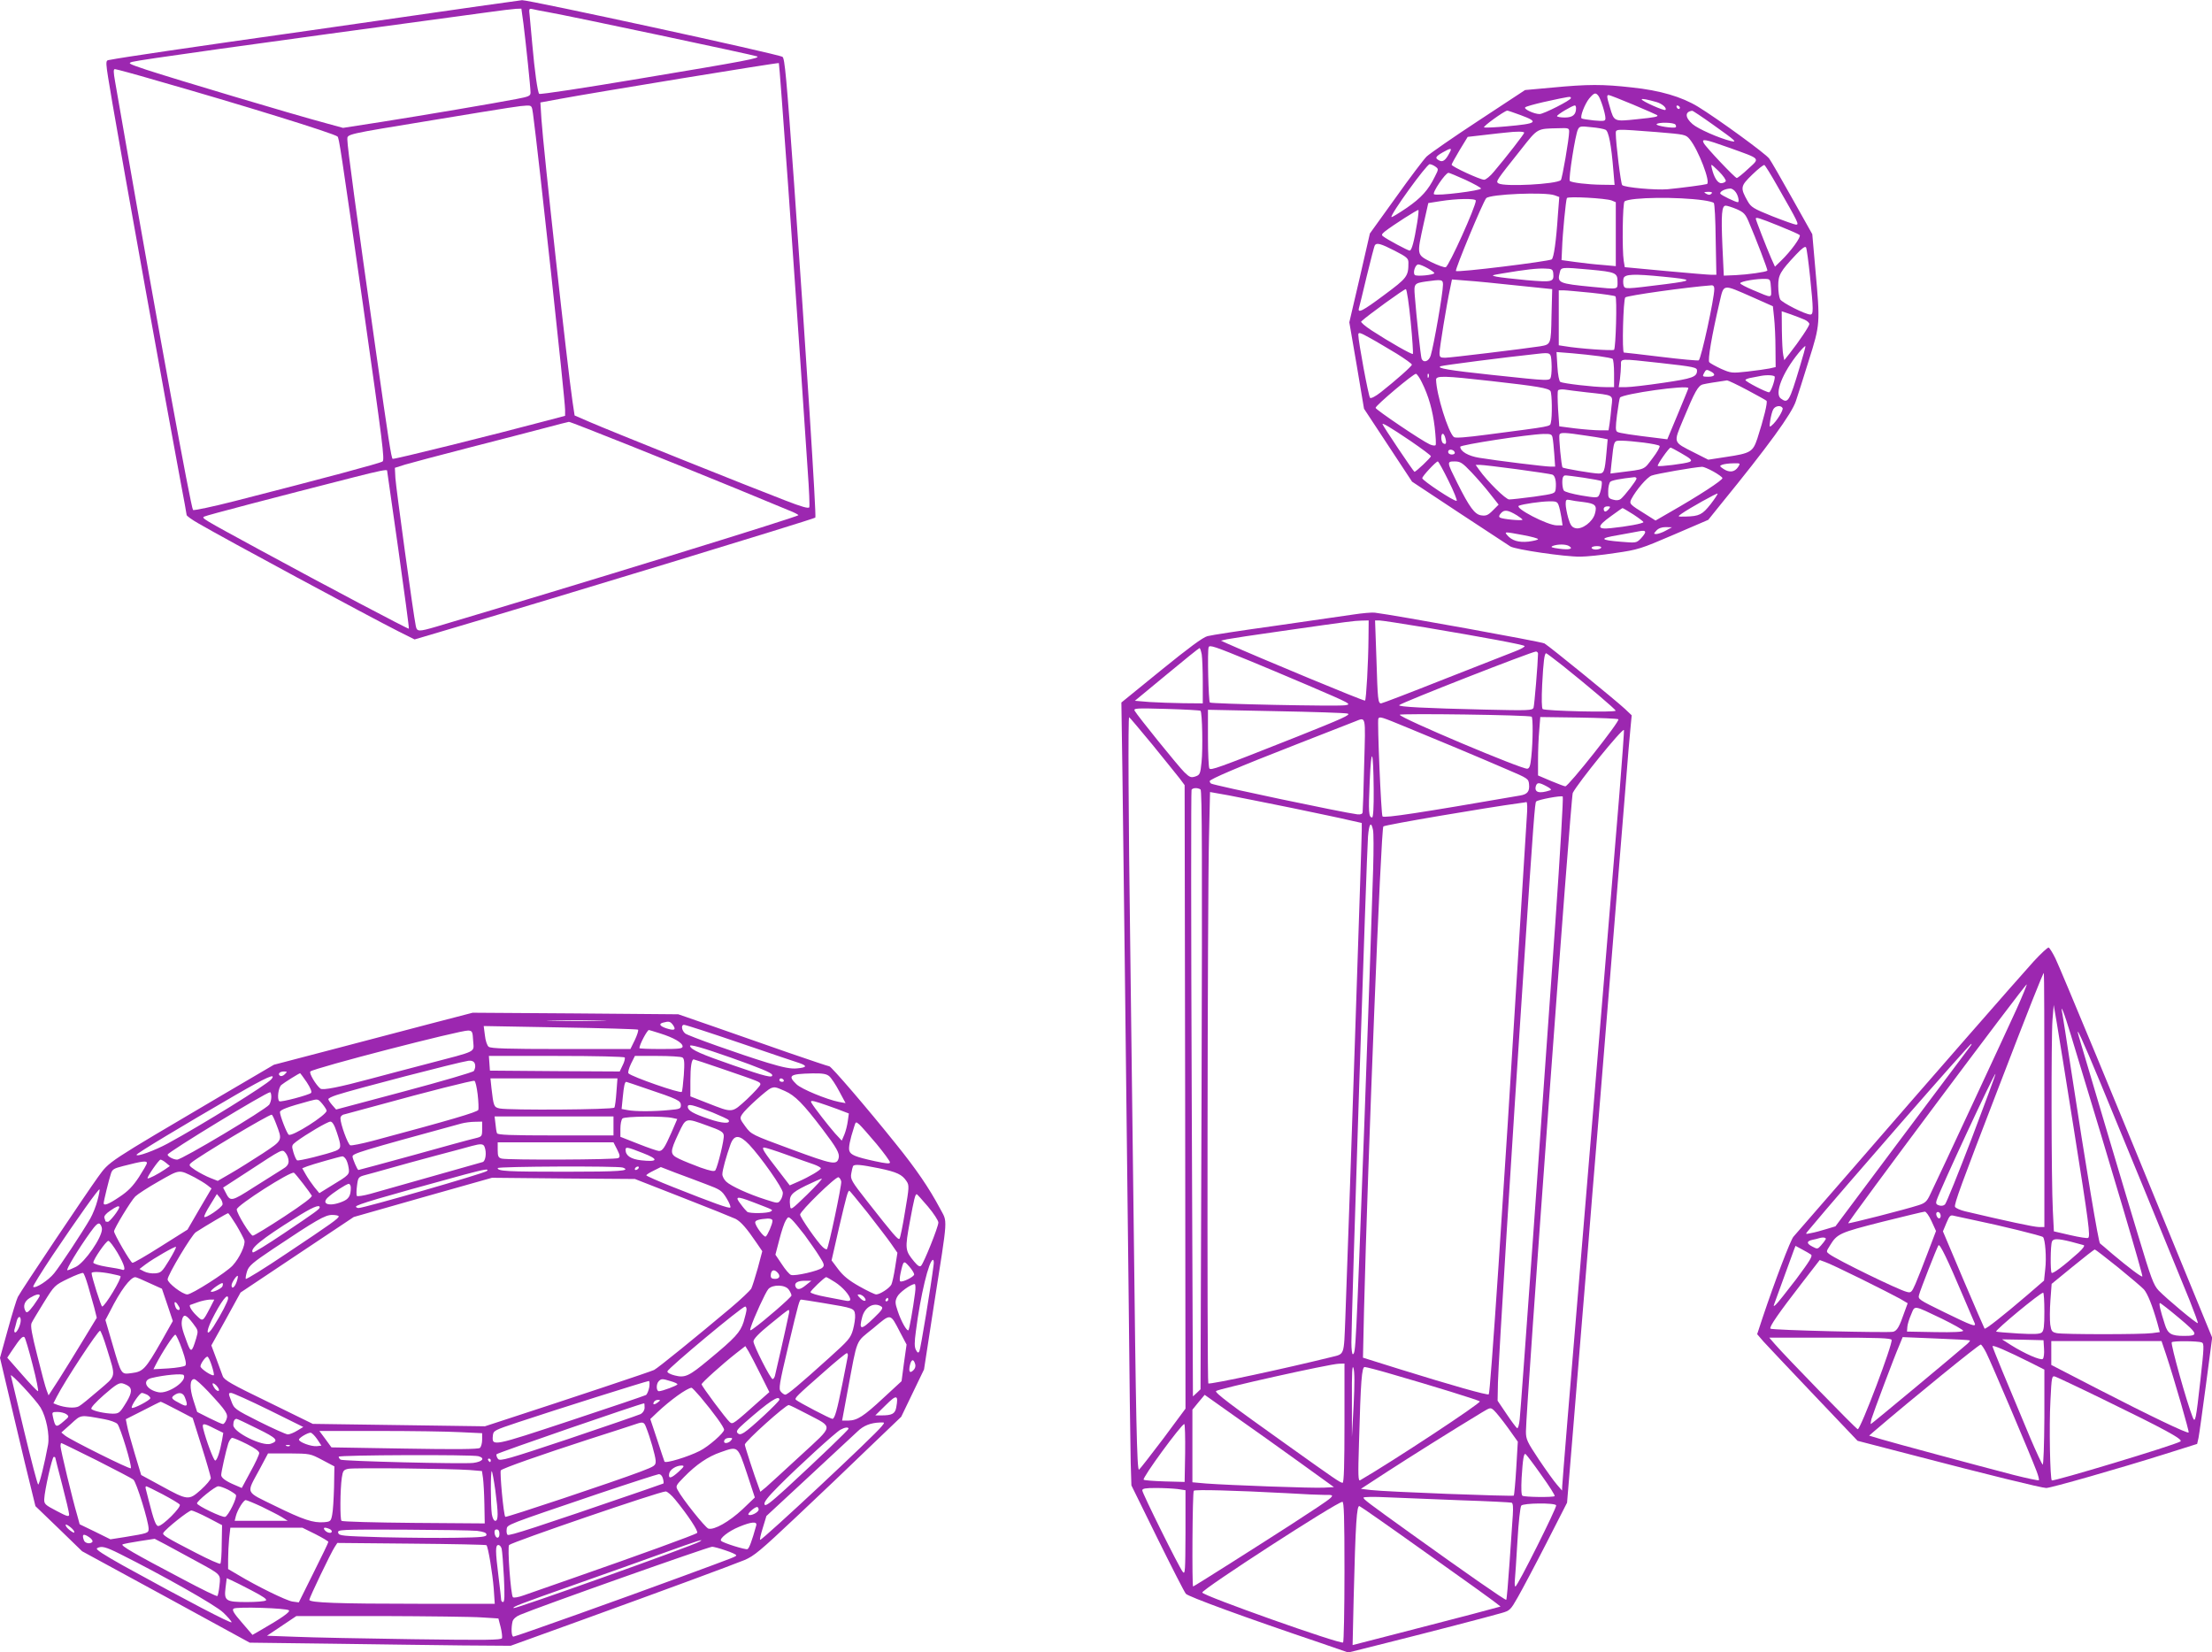
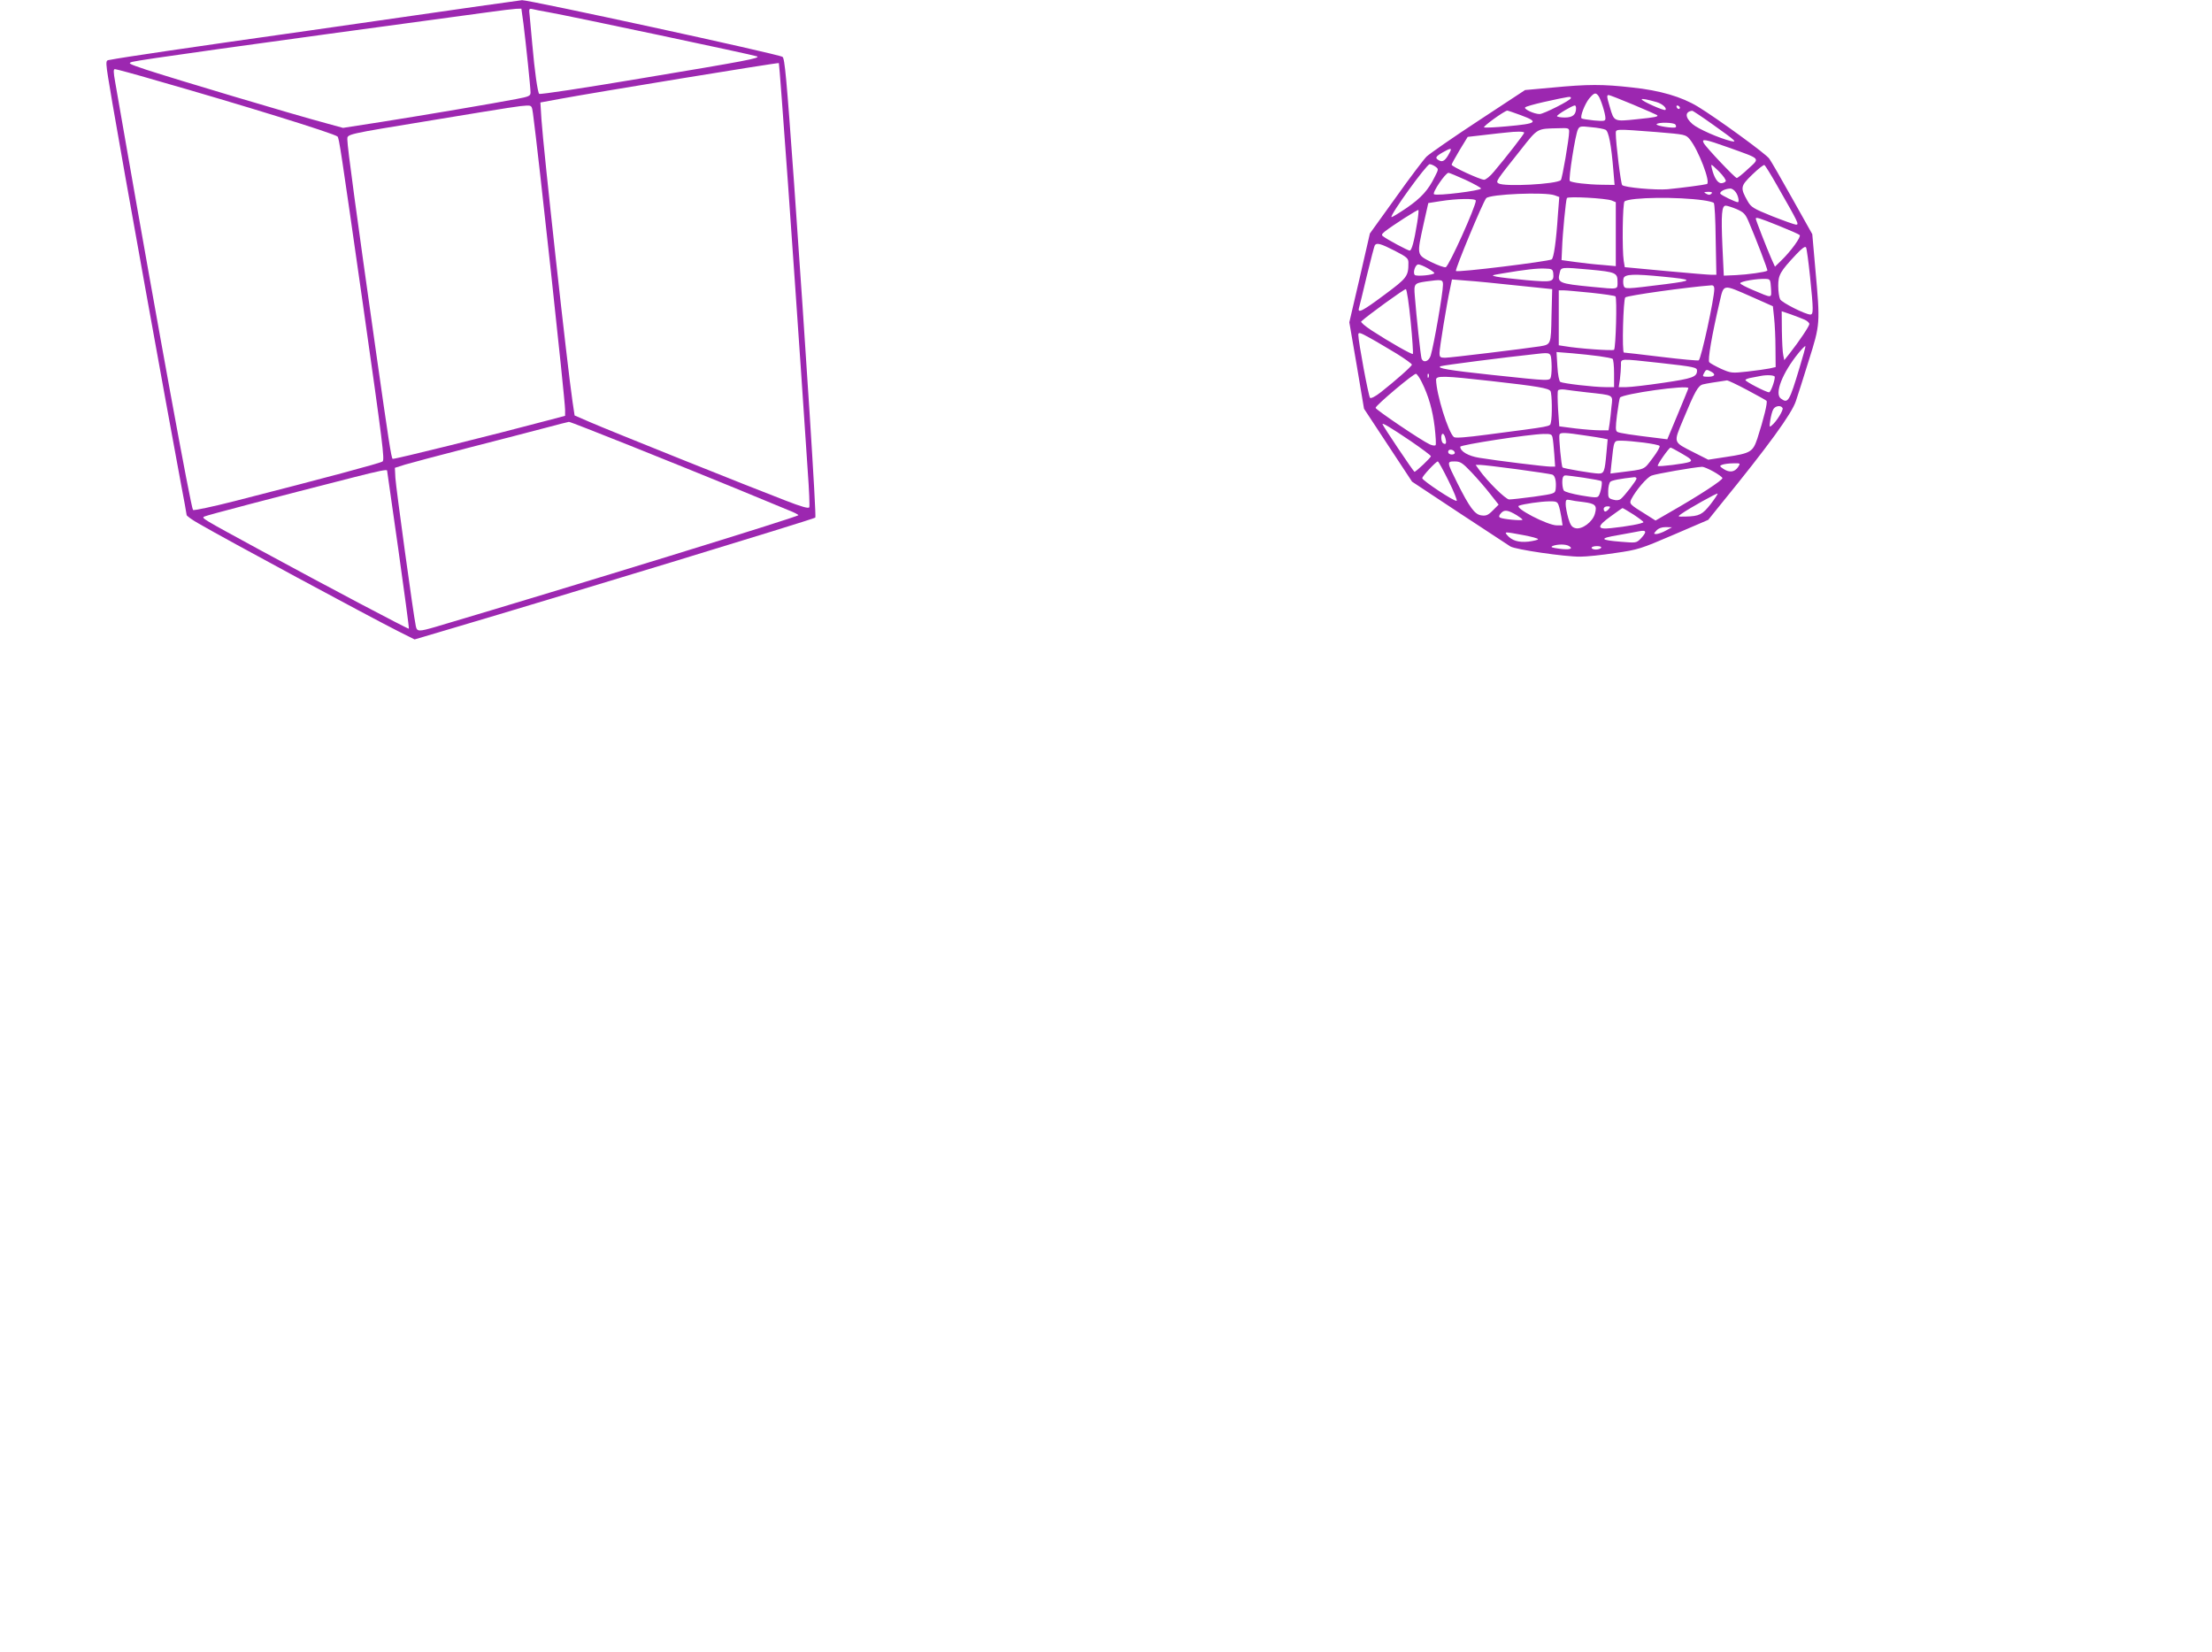
<svg xmlns="http://www.w3.org/2000/svg" version="1.0" width="1280pt" height="956pt" viewBox="0 0 1280 956" preserveAspectRatio="xMidYMid meet">
  <g transform="translate(0,956) scale(0.1,-0.1)" fill="#9c27b0" stroke="none">
-     <path d="M2770 9524 c-129 -19 -568 -82 -975 -140 -709 -100 -1099 -158 -1157 -170 -31 -6 -32 14 13 -254 57 -336 313 -1755 394 -2188 19 -100 35 -187 35 -192 0 -5 30 -27 67 -48 158 -92 986 -538 1160 -626 l92 -46 233 69 c563 166 2077 627 2086 636 7 6 -55 970 -123 1935 -44 613 -54 723 -67 731 -26 17 -1470 330 -1507 328 -9 -1 -122 -17 -251 -35z m259 -101 c15 -121 41 -370 41 -398 0 -20 -8 -24 -82 -38 -130 -25 -531 -93 -778 -132 l-225 -35 -95 26 c-198 53 -877 256 -1045 311 -101 34 -107 37 -80 45 45 12 631 94 2050 286 77 11 154 20 171 21 l31 1 12 -87z m141 67 c135 -24 1186 -247 1210 -256 23 -10 -54 -25 -679 -129 -315 -53 -577 -93 -581 -88 -9 10 -26 128 -40 288 -6 66 -13 140 -15 164 -5 41 -4 43 18 38 12 -3 51 -11 87 -17z m1390 -996 c27 -384 61 -870 75 -1079 14 -209 32 -470 39 -579 8 -109 12 -205 9 -211 -3 -9 -44 2 -141 40 -199 76 -1022 406 -1127 452 l-90 39 -12 80 c-29 194 -169 1465 -180 1635 l-6 96 114 21 c188 35 1261 211 1266 207 2 -1 25 -316 53 -701z m-3654 600 c488 -139 1027 -306 1047 -324 9 -8 18 -66 147 -970 116 -816 126 -898 114 -910 -9 -9 -334 -96 -854 -229 -129 -33 -239 -56 -243 -52 -12 12 -207 1080 -392 2141 -25 146 -52 298 -59 338 -10 56 -10 72 -1 72 7 0 115 -29 241 -66z m2178 -190 c30 -221 186 -1657 186 -1715 l0 -35 -102 -27 c-311 -83 -892 -227 -896 -222 -8 7 -23 104 -97 625 -113 797 -165 1179 -165 1222 0 33 -18 29 495 113 472 78 502 82 541 84 30 1 32 -1 38 -45z m563 -1923 c192 -77 465 -187 608 -246 143 -59 284 -117 312 -129 29 -11 53 -24 53 -27 0 -9 -1299 -409 -2095 -645 -103 -30 -112 -30 -119 4 -14 65 -115 803 -118 856 l-3 59 60 19 c33 10 200 54 370 98 171 44 369 95 440 114 72 19 133 35 137 35 5 1 164 -62 355 -138z m-1407 -144 c0 -1 29 -207 65 -456 35 -250 63 -456 61 -459 -4 -3 -469 242 -866 458 -333 181 -335 182 -318 191 12 7 409 111 868 228 141 36 190 46 190 38z" />
+     <path d="M2770 9524 c-129 -19 -568 -82 -975 -140 -709 -100 -1099 -158 -1157 -170 -31 -6 -32 14 13 -254 57 -336 313 -1755 394 -2188 19 -100 35 -187 35 -192 0 -5 30 -27 67 -48 158 -92 986 -538 1160 -626 l92 -46 233 69 c563 166 2077 627 2086 636 7 6 -55 970 -123 1935 -44 613 -54 723 -67 731 -26 17 -1470 330 -1507 328 -9 -1 -122 -17 -251 -35z m259 -101 c15 -121 41 -370 41 -398 0 -20 -8 -24 -82 -38 -130 -25 -531 -93 -778 -132 l-225 -35 -95 26 c-198 53 -877 256 -1045 311 -101 34 -107 37 -80 45 45 12 631 94 2050 286 77 11 154 20 171 21 l31 1 12 -87z m141 67 c135 -24 1186 -247 1210 -256 23 -10 -54 -25 -679 -129 -315 -53 -577 -93 -581 -88 -9 10 -26 128 -40 288 -6 66 -13 140 -15 164 -5 41 -4 43 18 38 12 -3 51 -11 87 -17z m1390 -996 c27 -384 61 -870 75 -1079 14 -209 32 -470 39 -579 8 -109 12 -205 9 -211 -3 -9 -44 2 -141 40 -199 76 -1022 406 -1127 452 l-90 39 -12 80 c-29 194 -169 1465 -180 1635 l-6 96 114 21 c188 35 1261 211 1266 207 2 -1 25 -316 53 -701z m-3654 600 c488 -139 1027 -306 1047 -324 9 -8 18 -66 147 -970 116 -816 126 -898 114 -910 -9 -9 -334 -96 -854 -229 -129 -33 -239 -56 -243 -52 -12 12 -207 1080 -392 2141 -25 146 -52 298 -59 338 -10 56 -10 72 -1 72 7 0 115 -29 241 -66z m2178 -190 c30 -221 186 -1657 186 -1715 l0 -35 -102 -27 c-311 -83 -892 -227 -896 -222 -8 7 -23 104 -97 625 -113 797 -165 1179 -165 1222 0 33 -18 29 495 113 472 78 502 82 541 84 30 1 32 -1 38 -45z m563 -1923 c192 -77 465 -187 608 -246 143 -59 284 -117 312 -129 29 -11 53 -24 53 -27 0 -9 -1299 -409 -2095 -645 -103 -30 -112 -30 -119 4 -14 65 -115 803 -118 856 l-3 59 60 19 c33 10 200 54 370 98 171 44 369 95 440 114 72 19 133 35 137 35 5 1 164 -62 355 -138m-1407 -144 c0 -1 29 -207 65 -456 35 -250 63 -456 61 -459 -4 -3 -469 242 -866 458 -333 181 -335 182 -318 191 12 7 409 111 868 228 141 36 190 46 190 38z" />
    <path d="M8980 9053 l-155 -14 -269 -177 c-148 -97 -283 -191 -301 -208 -17 -17 -98 -124 -179 -238 l-149 -207 -59 -257 -60 -257 43 -250 42 -250 139 -211 139 -211 272 -180 c150 -99 283 -186 297 -195 30 -18 315 -60 405 -59 34 0 124 9 201 21 133 19 148 24 339 106 l200 86 70 87 c278 341 413 527 437 600 11 31 44 137 75 236 66 209 66 213 38 525 l-18 205 -115 205 c-63 113 -123 217 -134 232 -18 27 -300 232 -413 301 -94 57 -219 94 -382 111 -168 19 -254 19 -463 -1z m269 -47 c13 -16 41 -103 41 -130 0 -17 -6 -18 -66 -13 -37 4 -69 9 -72 12 -10 10 19 84 44 115 29 34 37 36 53 16z m203 -52 c73 -31 135 -58 137 -60 9 -9 -9 -13 -118 -24 -132 -14 -131 -14 -155 69 -19 63 -19 71 -7 71 5 0 69 -25 143 -56z m-362 38 c0 -12 -158 -92 -181 -92 -31 0 -94 29 -83 39 5 5 52 18 104 30 160 35 160 35 160 23z m497 -23 c33 -10 60 -35 50 -45 -7 -7 -137 51 -137 61 0 6 35 -1 87 -16z m-467 -35 c0 -38 -20 -54 -65 -54 -25 0 -45 4 -45 8 0 9 88 61 103 62 4 0 7 -7 7 -16z m601 3 c-1 -12 -15 -9 -19 4 -3 6 1 10 8 8 6 -3 11 -8 11 -12z m-922 -43 c108 -40 98 -49 -80 -65 -65 -6 -124 -9 -131 -6 -11 3 116 95 134 97 4 0 39 -12 77 -26z m1113 -55 c135 -96 143 -104 103 -95 -68 17 -189 70 -221 98 -44 38 -45 72 -2 77 3 1 57 -35 120 -80z m-217 0 c4 -6 5 -13 2 -15 -9 -9 -117 8 -111 17 7 13 101 11 109 -2z m-404 -30 c18 -9 33 -88 45 -236 l7 -83 -74 1 c-82 1 -175 12 -185 22 -9 9 32 271 47 298 9 19 16 20 77 13 37 -3 74 -10 83 -15z m-211 -11 c0 -39 -40 -272 -48 -280 -24 -24 -328 -40 -361 -19 -17 11 -14 14 132 198 97 123 90 118 215 121 58 2 62 1 62 -20z m505 -2 c167 -14 169 -14 193 -42 50 -61 123 -251 99 -259 -16 -5 -145 -22 -227 -30 -69 -6 -249 10 -263 24 -8 8 -37 243 -37 299 0 27 -3 26 235 8z m-765 -4 c0 -7 -102 -139 -175 -225 -21 -26 -47 -47 -57 -47 -23 0 -188 76 -188 87 0 4 21 42 46 84 l47 77 96 11 c53 6 110 13 126 14 58 7 105 7 105 -1z m1184 -86 c189 -68 181 -59 113 -122 -32 -30 -62 -54 -67 -54 -10 0 -178 177 -191 202 -14 27 4 24 145 -26z m-1615 -28 c-23 -45 -40 -58 -60 -47 -27 14 -24 22 19 47 47 27 56 27 41 0z m-83 -82 c19 -14 19 -15 -3 -58 -38 -78 -79 -123 -163 -181 -46 -31 -85 -55 -88 -53 -10 11 203 306 221 306 7 0 22 -6 33 -14z m1680 -85 c-4 -6 -16 -11 -26 -11 -21 0 -42 34 -54 85 -7 30 -7 29 40 -16 26 -26 44 -52 40 -58z m297 -24 c124 -217 129 -227 110 -227 -10 1 -72 23 -138 49 -109 44 -122 52 -142 87 -44 78 -42 87 27 154 34 33 66 58 70 55 5 -3 38 -56 73 -118z m-1802 32 c49 -23 89 -45 89 -50 0 -12 -254 -44 -272 -33 -12 8 66 124 84 124 5 0 50 -19 99 -41z m1563 -71 c15 -20 22 -58 12 -58 -13 0 -95 40 -101 49 -6 12 27 29 57 30 9 1 24 -9 32 -21z m-141 -9 c-8 -8 -16 -8 -30 0 -16 9 -14 10 12 11 21 0 26 -3 18 -11z m-907 -9 l27 -10 -8 -103 c-10 -154 -24 -250 -36 -258 -21 -12 -545 -77 -554 -67 -7 7 155 397 175 421 20 24 342 37 396 17z m330 -30 l24 -10 0 -185 0 -185 -77 7 c-43 3 -114 11 -157 17 l-80 11 3 65 c3 89 22 283 28 294 7 11 224 -1 259 -14z m531 1 c29 -4 56 -11 60 -15 5 -4 10 -100 11 -212 l4 -204 -29 0 c-15 0 -134 10 -265 22 l-236 22 -6 36 c-10 62 -7 338 5 345 37 24 309 27 456 6z m-1317 -2 c0 -34 -155 -378 -174 -385 -8 -3 -46 11 -85 30 -84 43 -83 38 -43 221 l27 120 70 11 c93 15 205 17 205 3z m1509 -49 c41 -18 51 -28 70 -73 42 -98 112 -280 108 -283 -8 -8 -115 -23 -182 -26 l-70 -3 -8 170 c-8 186 -4 235 19 235 8 0 37 -9 63 -20z m-1848 -77 c-18 -111 -32 -163 -44 -163 -10 0 -132 65 -154 83 -10 7 -7 13 10 27 47 37 191 129 195 125 2 -2 -1 -35 -7 -72z m2091 -19 c62 -25 117 -49 122 -54 10 -10 -51 -94 -108 -149 l-35 -34 -22 49 c-27 62 -89 221 -89 229 0 10 20 4 132 -41z m-2221 -145 c70 -36 79 -44 79 -69 0 -79 -7 -88 -139 -186 -126 -94 -157 -110 -147 -76 3 9 23 93 45 185 23 93 43 173 47 178 10 16 35 9 115 -32z m2403 -149 c20 -194 20 -220 2 -220 -29 0 -165 69 -175 88 -6 12 -11 46 -11 78 0 63 11 83 104 182 35 37 52 49 57 40 4 -7 14 -83 23 -168z m-2213 48 c22 -12 39 -25 39 -28 0 -11 -103 -21 -113 -11 -13 13 3 61 20 61 9 0 33 -10 54 -22z m727 -28 c5 -52 -3 -54 -155 -41 -76 7 -154 16 -173 20 -33 7 -31 8 35 19 130 22 200 30 245 28 40 -1 45 -4 48 -26z m211 20 c151 -14 161 -19 161 -70 0 -46 9 -45 -145 -30 -197 19 -205 23 -189 84 7 30 8 31 173 16z m426 -41 c175 -17 177 -22 15 -43 -240 -30 -237 -30 -245 -7 -3 12 -3 30 0 41 8 24 59 26 230 9z m623 -66 c3 -61 11 -60 -105 -11 -40 17 -73 34 -73 39 0 11 100 28 150 25 23 -1 25 -5 28 -53z m-1898 20 c0 -48 -53 -351 -71 -410 -11 -35 -42 -45 -53 -18 -5 15 -30 244 -39 362 -6 71 -3 74 63 84 93 13 100 12 100 -18z m428 -5 l204 -21 -4 -154 c-3 -168 -3 -166 -67 -177 -92 -14 -518 -66 -548 -66 -29 0 -33 3 -33 28 0 28 41 280 61 372 l11 53 87 -7 c47 -3 178 -16 289 -28z m1142 -20 c0 -55 -76 -404 -90 -413 -5 -3 -102 6 -217 20 -114 14 -212 25 -216 25 -12 0 -4 307 8 319 11 11 354 59 498 70 11 1 17 -6 17 -21z m222 -48 l117 -52 7 -66 c4 -37 8 -116 8 -176 l1 -110 -35 -8 c-19 -4 -77 -12 -129 -18 -90 -10 -95 -9 -152 16 -32 15 -63 32 -68 38 -10 12 15 157 59 345 26 111 14 109 192 31z m-1979 -140 c10 -100 15 -185 13 -188 -6 -5 -136 69 -239 136 -38 25 -65 48 -60 52 37 35 250 189 258 187 6 -2 18 -86 28 -187z m1045 166 c74 -8 137 -17 140 -21 10 -10 2 -298 -8 -309 -7 -7 -208 7 -287 21 l-33 5 0 159 0 159 28 0 c15 0 87 -7 160 -14z m1235 -156 c15 -7 27 -18 27 -25 0 -12 -59 -100 -114 -170 l-31 -39 -6 29 c-4 17 -7 80 -8 142 l-1 112 53 -18 c28 -10 64 -24 80 -31z m-2360 -197 c48 -30 87 -58 87 -63 0 -9 -94 -92 -179 -159 -33 -26 -58 -38 -63 -33 -9 9 -68 326 -68 365 0 16 9 14 68 -19 37 -20 106 -62 155 -91z m2331 -78 c-60 -200 -67 -212 -109 -181 -38 28 9 149 103 264 19 23 36 41 39 39 2 -2 -13 -57 -33 -122z m-1436 26 c2 -30 0 -66 -3 -79 -7 -28 4 -28 -345 9 -244 26 -322 39 -293 50 17 6 366 51 563 72 73 8 75 7 78 -52z m276 38 c37 -5 72 -12 77 -15 5 -3 9 -41 9 -85 l0 -79 -50 0 c-67 0 -245 21 -261 30 -7 5 -14 40 -17 90 l-5 83 89 -7 c49 -4 120 -12 158 -17z m351 -39 c198 -22 215 -26 215 -44 0 -37 -25 -46 -195 -71 -94 -14 -190 -25 -214 -25 l-44 0 7 46 c3 26 6 62 6 80 0 41 -14 40 225 14z m296 -50 c30 -16 22 -30 -16 -30 -33 0 -35 2 -25 20 12 23 15 24 41 10z m-1674 -61 c40 -80 63 -162 75 -261 6 -54 9 -101 5 -104 -4 -4 -19 -2 -34 5 -47 21 -313 201 -313 211 0 14 222 201 234 197 6 -2 21 -23 33 -48z m40 29 c-3 -8 -6 -5 -6 6 -1 11 2 17 5 13 3 -3 4 -12 1 -19z m2003 1 c0 -25 -24 -89 -33 -89 -17 0 -137 62 -137 71 0 4 17 11 38 14 20 4 44 8 52 10 37 7 80 4 80 -6z m-1640 -24 c267 -30 331 -41 342 -58 9 -14 11 -151 2 -183 -6 -23 14 -19 -369 -69 -122 -16 -183 -21 -192 -14 -33 28 -101 247 -103 332 0 24 45 23 320 -8z m1479 -51 c58 -31 109 -59 113 -63 8 -7 -16 -105 -53 -219 -26 -77 -39 -85 -180 -106 l-104 -16 -83 42 c-122 62 -119 53 -63 188 69 166 87 199 116 206 20 5 76 14 139 23 5 0 57 -24 115 -55z m-339 10 c0 -3 -28 -70 -61 -150 l-61 -146 -47 6 c-159 19 -231 30 -242 37 -11 6 -11 25 -2 98 7 50 14 95 17 100 14 22 396 76 396 55z m-590 -24 c163 -18 153 -12 145 -83 -3 -34 -8 -79 -11 -99 l-6 -38 -49 0 c-28 0 -92 5 -143 11 l-93 12 -7 99 c-3 55 -4 104 0 109 3 5 20 7 37 5 18 -3 75 -10 127 -16z m1135 -91 c7 -10 -35 -79 -63 -101 -13 -12 -14 -8 -8 31 4 24 11 52 17 62 11 21 44 26 54 8z m-2152 -191 c64 -44 117 -83 117 -88 0 -8 -86 -90 -95 -90 -5 0 -185 268 -185 276 0 8 43 -17 163 -98z m1017 31 c36 -5 78 -12 94 -15 l29 -6 -7 -77 c-10 -112 -14 -121 -46 -121 -31 0 -202 29 -208 35 -7 7 -23 177 -18 190 5 14 31 13 156 -6z m-816 -15 c8 -29 3 -39 -13 -29 -13 8 -15 55 -2 55 5 0 12 -12 15 -26z m620 4 c3 -13 7 -56 10 -95 l5 -73 -27 0 c-30 0 -309 34 -412 51 -63 10 -110 37 -110 64 0 11 394 72 482 74 42 1 48 -2 52 -21z m527 -29 c46 -6 88 -14 92 -19 5 -4 -13 -36 -40 -71 -53 -70 -37 -63 -196 -83 l-48 -6 6 58 c15 139 12 132 59 132 24 0 81 -5 127 -11z m215 -60 c60 -34 70 -44 50 -52 -24 -10 -178 -29 -183 -23 -6 5 65 106 74 106 3 0 30 -14 59 -31z m-1308 4 c2 -8 -5 -13 -17 -13 -12 0 -21 6 -21 16 0 18 31 15 38 -3z m-36 -165 c31 -62 52 -115 47 -116 -14 -5 -199 118 -199 131 0 12 80 97 90 97 4 0 32 -51 62 -112z m133 49 c33 -35 82 -91 108 -125 l49 -62 -34 -34 c-28 -28 -39 -32 -67 -28 -37 5 -68 47 -138 187 -61 122 -62 125 -16 125 33 0 45 -7 98 -63z m1543 31 c-20 -30 -50 -34 -84 -12 -24 16 -25 19 -8 25 11 4 39 8 63 8 43 1 43 1 29 -21z m-1281 -13 c104 -14 196 -28 205 -31 17 -5 25 -40 20 -85 -4 -25 -7 -26 -125 -43 -67 -9 -132 -16 -144 -16 -20 0 -127 105 -174 172 l-20 28 25 0 c14 0 110 -11 213 -25z m1137 -13 c27 -15 51 -32 53 -38 4 -11 -139 -104 -304 -198 l-83 -48 -57 36 c-94 58 -96 61 -83 88 27 52 90 126 117 136 24 10 248 49 293 51 8 0 37 -12 64 -27z m-751 -36 c54 -8 101 -17 104 -20 7 -7 -4 -67 -16 -85 -7 -12 -23 -11 -101 2 -51 9 -97 21 -101 29 -10 16 -12 72 -2 81 8 9 0 9 116 -7z m307 -5 c0 -11 -69 -100 -91 -118 -10 -8 -25 -10 -45 -4 -26 7 -29 11 -28 50 0 23 6 47 12 53 9 9 58 18 140 27 6 0 12 -3 12 -8z m429 -148 c-48 -61 -66 -70 -144 -72 -49 -1 -49 -1 -25 16 45 32 205 121 209 117 2 -2 -16 -30 -40 -61z m-737 12 c70 -9 81 -19 67 -68 -13 -47 -75 -93 -113 -83 -20 5 -29 17 -41 58 -8 28 -15 65 -15 81 0 25 3 28 23 24 12 -3 48 -9 79 -12z m-143 -18 c5 -13 12 -45 16 -70 l7 -47 -33 0 c-54 0 -250 102 -219 114 26 10 123 24 173 25 41 1 49 -2 56 -22z m291 -22 c-7 -8 -16 -15 -21 -15 -5 0 -9 7 -9 15 0 9 9 15 21 15 18 0 19 -2 9 -15z m142 -32 c32 -21 58 -41 58 -44 0 -8 -97 -26 -188 -35 -83 -9 -83 10 1 70 34 25 64 46 66 46 3 0 31 -17 63 -37z m-674 -5 c17 -11 32 -22 32 -25 0 -8 -116 3 -130 12 -8 5 -6 13 6 26 19 21 39 19 92 -13z m862 -88 c-19 -11 -44 -19 -54 -20 -18 0 -18 1 -1 20 12 13 30 20 54 20 l36 -1 -35 -19z m-120 -10 c0 -6 -12 -22 -26 -37 -25 -25 -28 -25 -112 -18 -127 10 -130 20 -16 39 54 10 106 19 114 21 30 6 40 5 40 -5z m-707 -16 c48 -9 87 -19 87 -24 0 -4 -25 -10 -55 -14 -58 -6 -97 6 -124 38 -16 20 -16 20 92 0z m267 -64 c26 -16 2 -23 -57 -15 -44 6 -53 9 -38 16 28 11 77 11 95 -1z m185 -10 c-3 -5 -17 -10 -31 -10 -13 0 -24 5 -24 10 0 6 14 10 31 10 17 0 28 -4 24 -10z" />
-     <path d="M7830 6004 c-52 -8 -255 -37 -450 -65 -195 -27 -372 -54 -393 -60 -27 -7 -109 -68 -268 -197 l-230 -187 6 -405 c6 -435 18 -1458 35 -2940 5 -509 11 -983 13 -1055 l4 -130 150 -305 c83 -168 157 -313 165 -322 12 -16 342 -137 772 -282 l168 -58 227 57 c251 63 578 148 658 171 50 14 54 18 96 92 24 42 99 183 165 312 l120 235 31 375 c17 206 44 542 61 745 17 204 42 507 55 675 14 168 34 413 45 545 25 309 113 1391 145 1785 13 168 27 333 31 368 l6 63 -39 37 c-50 47 -438 363 -466 379 -18 10 -867 164 -982 178 -16 2 -73 -3 -125 -11z m89 -136 c-1 -138 -13 -355 -20 -362 -4 -5 -601 243 -799 331 l-35 16 35 8 c19 4 163 26 320 48 405 58 410 58 458 60 l42 1 -1 -102z m325 62 c346 -58 570 -100 578 -108 4 -4 -21 -18 -55 -31 -34 -13 -220 -86 -413 -162 -194 -77 -356 -139 -362 -139 -18 0 -20 23 -27 253 l-8 227 24 0 c12 0 131 -18 263 -40z m-1009 -195 c50 -20 203 -85 340 -143 242 -104 249 -107 208 -113 -53 -7 -773 8 -782 16 -8 8 -15 301 -7 320 5 15 36 4 241 -80z m-281 38 c3 -21 6 -93 6 -160 l0 -123 -112 1 c-62 1 -151 4 -197 7 l-84 7 184 152 c101 84 187 153 190 153 4 0 9 -17 13 -37z m1946 5 c-1 -58 -21 -299 -26 -313 -7 -16 -25 -17 -283 -11 -343 8 -505 16 -494 26 19 17 765 309 791 310 6 0 12 -6 12 -12z m143 -70 c145 -116 302 -249 306 -260 4 -12 -404 -2 -422 9 -6 4 -7 61 -3 142 7 133 13 181 23 181 3 0 46 -33 96 -72z m-2096 -261 c10 -11 14 -221 6 -296 -7 -70 -10 -75 -36 -84 -25 -8 -33 -5 -63 24 -35 34 -270 325 -288 356 -8 15 8 16 183 11 106 -3 195 -8 198 -11z m851 -16 c22 -6 -30 -29 -293 -134 -467 -185 -499 -196 -507 -183 -4 6 -8 85 -8 175 l0 164 391 -8 c215 -4 402 -10 417 -14z m1065 -18 c8 -5 8 -139 -2 -233 -5 -50 -10 -66 -23 -68 -29 -5 -738 294 -738 312 0 9 748 -1 763 -11z m-2196 -160 c71 -87 142 -176 159 -197 l29 -39 3 -1804 2 -1804 -129 -174 c-72 -95 -135 -176 -140 -179 -12 -8 -18 304 -31 1439 -6 506 -15 1231 -20 1610 -10 713 -13 1305 -6 1305 2 0 62 -71 133 -157z m1474 98 c169 -69 403 -167 579 -243 122 -52 125 -54 128 -86 4 -41 -9 -58 -51 -65 -578 -100 -786 -132 -797 -121 -8 10 -31 554 -24 566 8 13 15 11 165 -51z m1224 47 c11 -10 -289 -388 -307 -388 -5 0 -42 14 -83 31 l-75 32 0 92 c0 51 3 127 7 169 l6 77 223 -3 c122 -2 226 -6 229 -10z m-1471 -260 c-3 -145 -8 -270 -9 -278 -1 -10 -11 -14 -31 -12 -77 9 -827 167 -846 178 -4 3 -8 9 -8 14 0 11 161 80 505 214 165 65 316 124 335 131 66 26 62 41 54 -247z m1477 -169 c-17 -200 -51 -614 -76 -919 -25 -305 -93 -1119 -150 -1809 -58 -690 -105 -1266 -105 -1280 l-1 -26 -30 35 c-17 19 -64 85 -105 146 -67 101 -74 115 -74 161 0 128 260 3674 271 3695 32 61 286 374 296 364 2 -2 -10 -167 -26 -367z m-1422 24 c1 -106 -3 -163 -9 -163 -20 0 -22 32 -14 208 9 212 21 188 23 -45z m1001 17 c24 -13 30 -20 20 -23 -63 -21 -92 -12 -83 23 7 24 18 24 63 0z m-2003 -18 c9 -5 10 -423 6 -1739 l-6 -1732 -22 -21 -22 -20 -7 1750 c-4 963 -4 1755 -1 1760 7 12 35 13 52 2z m528 -107 c143 -30 293 -61 333 -71 l72 -16 0 -42 c0 -22 -5 -169 -10 -326 -5 -157 -19 -564 -30 -905 -18 -552 -39 -1148 -55 -1590 -9 -224 -3 -208 -83 -228 -254 -63 -703 -160 -710 -152 -8 8 -5 2798 4 3161 l6 261 107 -19 c58 -11 223 -44 366 -73z m1525 -666 c-80 -1142 -199 -2808 -206 -2871 -3 -32 -10 -55 -15 -52 -5 3 -33 40 -61 82 l-52 77 2 105 c3 122 82 1397 147 2365 60 905 67 989 74 997 10 11 145 36 154 29 4 -4 -15 -333 -43 -732z m-165 614 c-3 -49 -24 -380 -46 -738 -91 -1498 -165 -2594 -174 -2603 -7 -7 -215 52 -514 145 l-214 67 6 271 c22 878 98 2789 112 2803 8 9 603 110 790 135 17 2 34 5 38 6 5 0 6 -38 2 -86z m-890 -75 c4 -17 4 -117 1 -222 -4 -105 -13 -389 -21 -631 -9 -242 -22 -622 -30 -845 -50 -1331 -50 -1325 -66 -1336 -5 -3 -9 28 -9 68 0 149 88 2822 96 2926 6 76 18 93 29 40z m-165 -3433 c0 -238 -3 -345 -11 -345 -13 0 -45 22 -314 214 -333 237 -427 308 -418 317 14 13 657 157 711 158 l32 1 0 -345z m53 104 l-10 -184 0 215 c-1 157 2 207 9 184 7 -21 7 -93 1 -215z m220 180 c236 -68 502 -150 510 -158 9 -9 -506 -348 -692 -456 -12 -7 -13 26 -7 216 10 361 16 439 33 439 8 0 78 -18 156 -41z m-535 -509 l201 -145 -57 -3 c-60 -4 -551 14 -684 24 l-78 7 0 210 0 210 35 43 36 43 172 -122 c96 -67 264 -187 375 -267z m1208 198 l57 -80 -9 -153 c-5 -85 -12 -156 -14 -159 -7 -6 -745 22 -825 32 l-60 7 155 101 c133 86 368 234 545 341 50 30 50 30 71 11 12 -11 48 -56 80 -100z m-1868 -145 l-3 -168 -115 3 c-63 2 -118 6 -122 10 -10 10 218 321 235 322 4 0 6 -75 5 -167z m2061 -128 c46 -64 81 -119 77 -122 -8 -8 -172 -6 -186 2 -7 4 -8 42 -5 103 7 112 13 145 23 138 5 -3 46 -57 91 -121z m-2105 -81 l46 -7 0 -246 c-1 -224 -2 -244 -16 -226 -23 29 -234 455 -234 471 0 11 18 14 79 14 43 0 99 -3 125 -6z m631 -24 c94 -6 191 -10 218 -10 75 0 83 8 -188 -169 -175 -113 -566 -361 -571 -361 -7 0 -4 547 4 554 7 8 236 2 537 -14z m1005 -41 c157 -5 290 -12 297 -14 8 -3 10 -24 7 -72 -3 -37 -11 -162 -19 -277 -8 -115 -16 -211 -19 -213 -4 -5 -246 164 -551 383 -255 183 -274 198 -275 208 0 5 60 6 138 2 75 -3 265 -11 422 -17z m-670 -413 c0 -223 -4 -407 -8 -410 -18 -11 -813 271 -815 289 -3 18 780 525 811 525 9 0 12 -88 12 -404z m1225 384 c6 -10 -224 -470 -236 -470 -4 0 -5 17 -3 38 2 20 9 123 15 227 6 105 16 196 22 203 12 15 193 17 202 2z m-747 -279 c208 -147 388 -277 401 -288 l24 -19 -164 -44 c-90 -23 -283 -74 -428 -111 l-264 -68 6 267 c11 443 18 544 34 537 8 -3 184 -126 391 -274z" />
-     <path d="M11769 3998 c-96 -106 -610 -694 -1038 -1188 -184 -212 -343 -394 -353 -406 -17 -19 -108 -258 -178 -467 l-32 -97 37 -43 c21 -23 152 -162 291 -308 l253 -266 293 -76 c459 -120 773 -197 799 -197 26 0 416 111 689 197 l184 58 8 35 c4 19 23 158 43 307 l36 273 -202 492 c-336 823 -675 1640 -705 1702 -16 33 -34 61 -39 63 -6 2 -44 -34 -86 -79z m61 -803 l0 -735 -32 0 c-28 0 -190 35 -427 91 -29 7 -55 19 -58 26 -6 15 35 127 246 675 182 474 263 678 268 678 2 0 3 -331 3 -735z m-160 528 c-60 -132 -453 -977 -501 -1075 -19 -41 -30 -50 -68 -62 -70 -23 -402 -108 -406 -104 -6 6 1027 1388 1033 1382 2 -1 -24 -65 -58 -141z m330 -693 c88 -553 97 -625 83 -633 -5 -3 -51 4 -103 16 l-95 22 -6 120 c-9 170 -10 1003 -2 1105 l7 85 18 -105 c10 -58 54 -332 98 -610z m-16 539 c249 -819 418 -1390 413 -1395 -5 -5 -79 51 -172 129 -38 33 -71 61 -73 62 -9 8 -78 420 -172 1035 -22 146 -43 279 -46 295 -14 67 9 10 50 -126z m174 -284 c114 -276 401 -974 512 -1248 28 -71 50 -130 48 -133 -6 -5 -182 142 -227 189 -29 31 -43 68 -117 314 -65 213 -270 903 -345 1157 -22 75 18 -12 129 -279z m-755 223 c-32 -42 -106 -142 -426 -568 l-356 -476 -53 -16 c-29 -9 -69 -20 -88 -23 -33 -7 -34 -7 -19 11 207 249 937 1084 946 1084 3 0 1 -6 -4 -12z m7 -534 c-78 -203 -147 -375 -155 -383 -8 -8 -21 -10 -34 -6 -17 5 -20 12 -15 28 18 59 335 740 341 733 2 -2 -60 -169 -137 -372z m-233 -480 l26 -57 -48 -126 c-26 -69 -58 -150 -71 -180 -22 -50 -26 -53 -51 -46 -49 12 -403 185 -447 218 -19 14 -19 15 2 48 43 71 56 76 303 139 129 32 240 59 247 59 7 1 25 -24 39 -55z m53 30 c0 -8 -4 -14 -9 -14 -11 0 -22 26 -14 34 9 9 23 -3 23 -20z m193 -24 c151 -31 391 -90 399 -98 13 -13 21 -119 13 -186 l-7 -66 -96 -83 c-145 -124 -242 -200 -248 -195 -2 3 -58 131 -123 284 l-118 279 20 48 c18 43 23 48 44 42 14 -3 66 -14 116 -25z m-859 -112 c-4 -7 -16 -23 -27 -35 -18 -21 -22 -21 -48 -7 -36 18 -37 32 -1 40 15 3 32 7 37 9 25 8 46 4 39 -7z m1420 -13 c33 -9 67 -18 74 -20 7 -3 -5 -20 -30 -43 -87 -78 -149 -124 -156 -117 -8 8 -7 159 2 181 7 18 33 18 110 -1z m-622 -320 c33 -77 62 -146 65 -152 9 -24 -18 -13 -174 63 -151 74 -155 76 -148 102 7 28 101 268 112 286 8 12 53 -82 145 -299z m-883 246 c12 -8 -5 -35 -86 -144 -56 -73 -109 -140 -118 -147 -14 -12 -14 -10 -4 16 6 16 31 85 56 154 25 69 49 135 54 148 l9 23 37 -20 c21 -11 45 -25 52 -30z m1778 -75 c70 -57 138 -115 149 -127 21 -24 49 -93 78 -195 l14 -52 -45 -6 c-59 -8 -511 -8 -551 0 -28 6 -32 11 -38 50 -3 25 -3 87 1 140 l7 95 121 99 c67 55 125 100 129 100 3 0 64 -47 135 -104z m-1486 -67 c99 -49 199 -100 224 -114 l44 -26 -19 -52 c-29 -84 -42 -107 -65 -113 -29 -7 -702 9 -710 18 -9 9 49 92 179 260 l106 137 30 -11 c17 -5 112 -50 211 -99z m1059 -188 c0 -85 -3 -111 -15 -121 -12 -10 -45 -11 -137 -6 -67 4 -124 9 -127 11 -7 8 255 225 272 225 4 0 7 -49 7 -109z m779 -37 c112 -94 115 -104 29 -104 -74 0 -94 12 -111 67 -26 80 -36 123 -28 123 4 0 54 -39 110 -86z m-1371 -5 c67 -33 122 -64 122 -69 0 -7 -56 -10 -162 -8 l-163 3 2 27 c1 15 11 47 22 72 23 54 9 56 179 -25z m-292 -122 c8 -22 -179 -517 -196 -517 -8 0 -418 421 -480 493 l-32 37 351 0 c284 0 353 -3 357 -13z m453 -3 c2 -2 -5 -11 -16 -21 -65 -57 -553 -463 -557 -463 -2 0 -1 12 3 28 11 37 134 365 161 426 l20 49 193 -8 c105 -4 194 -9 196 -11z m429 -48 c2 -27 -1 -53 -7 -59 -11 -11 -105 30 -186 81 l-50 32 120 -2 120 -3 3 -49z m706 -33 c49 -148 135 -447 131 -452 -8 -7 -223 96 -522 250 l-273 141 0 69 0 69 319 0 319 0 26 -77z m207 69 c14 -6 13 -28 -8 -217 -26 -233 -30 -253 -45 -215 -34 85 -128 421 -121 433 5 9 152 8 174 -1z m-1247 -60 c26 -51 260 -601 291 -685 10 -26 16 -50 13 -52 -3 -3 -68 11 -144 30 -215 56 -691 184 -768 207 l-70 21 30 26 c221 189 604 501 616 501 4 0 19 -22 32 -48z m259 -58 l77 -39 0 -278 c-1 -152 -5 -275 -10 -272 -4 3 -36 71 -71 153 -135 321 -219 524 -219 532 0 10 83 -26 223 -96z m415 -210 c358 -174 469 -234 449 -245 -42 -24 -736 -233 -744 -225 -10 10 -16 312 -8 459 7 145 8 148 29 141 11 -4 135 -62 274 -130z" />
-     <path d="M2485 3635 c-137 -36 -396 -104 -575 -151 l-325 -85 -300 -176 c-677 -399 -649 -380 -718 -474 -61 -84 -445 -656 -464 -694 -6 -11 -32 -95 -57 -186 l-46 -166 80 -339 c44 -187 90 -379 103 -429 l22 -90 135 -130 135 -131 485 -264 485 -265 475 -6 c261 -4 601 -8 755 -10 l280 -2 415 150 c505 183 854 312 938 346 55 23 92 54 299 249 131 123 320 303 422 402 l186 178 66 137 66 137 56 364 c85 543 81 481 35 570 -62 116 -136 225 -254 371 -165 206 -374 449 -385 449 -5 0 -112 36 -237 79 -125 44 -319 112 -432 151 l-205 71 -595 5 -595 4 -250 -65z m993 18 c-75 -2 -201 -2 -280 0 -79 1 -17 3 137 3 154 0 218 -2 143 -3z m417 -25 c19 -28 7 -33 -40 -18 -38 13 -45 26 -17 33 33 9 41 7 57 -15z m390 -104 c171 -58 325 -111 343 -116 45 -16 40 -25 -15 -30 -36 -4 -80 5 -173 33 -154 47 -458 155 -475 169 -21 18 -25 50 -7 50 10 0 157 -48 327 -106z m-593 78 c4 -4 -5 -31 -18 -59 l-26 -53 -402 0 c-307 0 -406 3 -418 13 -9 6 -19 36 -22 66 l-7 54 443 -8 c244 -4 446 -10 450 -13z m-954 -65 c4 -69 30 -55 -263 -132 -121 -31 -269 -71 -330 -87 -182 -49 -278 -68 -291 -57 -27 22 -67 90 -58 99 20 20 871 240 914 237 23 -2 25 -6 28 -60z m1083 43 c77 -24 129 -54 129 -75 0 -13 -20 -15 -125 -15 -69 0 -125 2 -125 5 0 20 45 105 55 105 2 0 31 -9 66 -20z m409 -140 c169 -60 234 -87 238 -99 7 -21 -37 -11 -223 54 -188 65 -245 90 -252 112 -5 13 72 -9 237 -67z m-615 1 c3 -5 -2 -26 -12 -45 l-17 -36 -375 2 -376 3 -3 43 -3 42 390 0 c230 0 392 -4 396 -9z m334 0 c11 -7 13 -28 8 -102 -4 -51 -9 -95 -12 -97 -10 -10 -288 87 -308 107 -5 5 2 29 14 55 l23 46 130 0 c72 0 137 -4 145 -9z m-1199 -51 c0 -8 -4 -21 -8 -27 -4 -7 -186 -60 -403 -118 l-394 -105 -22 25 c-13 15 -23 30 -23 35 0 5 21 15 48 24 104 34 701 189 762 198 26 3 40 -7 40 -32z m1427 -14 c221 -76 223 -76 223 -91 0 -7 -35 -45 -77 -85 -90 -82 -80 -81 -231 -22 l-97 38 0 89 c0 83 7 125 19 125 3 0 76 -24 163 -54z m-2529 -32 c-9 -9 -21 -13 -27 -9 -16 10 -3 25 22 25 20 0 20 -1 5 -16z m127 -46 c21 -32 31 -56 25 -62 -12 -12 -177 -56 -184 -48 -14 13 -5 80 12 94 15 13 103 68 109 68 1 0 18 -23 38 -52z m3023 35 c12 -10 38 -49 58 -87 l37 -69 -39 7 c-70 14 -216 74 -245 102 -53 51 -39 60 92 63 60 1 81 -3 97 -16z m-3228 -18 c-25 -31 -403 -265 -600 -372 -74 -40 -180 -79 -180 -65 0 8 266 168 575 347 178 103 237 129 205 90z m1997 -74 c-3 -44 -8 -84 -12 -90 -7 -12 -607 -16 -663 -5 -34 7 -36 12 -48 117 l-6 57 367 0 368 0 -6 -79z m968 69 c3 -5 -1 -10 -9 -10 -9 0 -16 5 -16 10 0 6 4 10 9 10 6 0 13 -4 16 -10z m-1771 -82 c5 -42 6 -82 4 -90 -5 -13 -165 -60 -610 -179 -65 -17 -124 -29 -131 -26 -14 5 -57 123 -57 156 0 11 9 21 23 23 12 3 105 28 207 56 268 74 533 141 545 138 6 -1 14 -37 19 -78z m976 33 c182 -61 200 -70 200 -96 0 -20 -6 -23 -67 -28 -88 -9 -202 -9 -243 0 l-33 6 7 70 c6 61 11 87 20 87 1 0 53 -17 116 -39z m802 -14 c59 -26 106 -74 217 -220 82 -108 101 -141 94 -168 -11 -42 -33 -38 -272 50 -233 86 -233 86 -268 133 -33 45 -33 48 -18 71 18 29 143 141 165 150 24 9 27 8 82 -16z m-2972 -35 c0 -16 -6 -35 -12 -44 -25 -31 -505 -318 -533 -318 -21 0 -55 18 -55 29 0 14 570 361 593 361 4 0 7 -13 7 -28z m295 -39 c13 -16 25 -34 25 -40 0 -25 -199 -151 -219 -139 -11 7 -51 110 -51 131 0 13 44 30 170 64 50 13 49 14 75 -16z m2876 6 c19 -6 65 -22 103 -36 l68 -26 -6 -43 c-3 -24 -12 -60 -20 -79 l-15 -35 -39 42 c-36 41 -120 148 -136 176 -9 15 1 15 45 1z m-618 -56 c48 -20 90 -39 93 -44 14 -23 -37 -20 -113 6 -92 31 -123 49 -123 71 0 19 27 12 143 -33z m-2525 -66 c37 -98 40 -93 -79 -172 -59 -38 -141 -90 -183 -114 l-76 -44 -43 17 c-23 9 -61 29 -85 44 -40 27 -41 30 -25 44 42 37 444 277 465 278 4 0 15 -24 26 -53z m1952 -12 l0 -55 -335 0 c-260 0 -337 3 -339 13 -3 6 -7 31 -9 55 l-5 42 344 0 344 0 0 -55z m342 46 l27 -6 -34 -79 c-39 -88 -51 -106 -72 -106 -8 0 -61 18 -119 41 l-104 41 0 47 c0 26 5 52 12 59 13 13 239 15 290 3z m203 -45 c74 -26 91 -36 93 -55 4 -23 -34 -178 -48 -202 -6 -9 -25 -6 -86 15 -43 16 -98 38 -123 50 -56 27 -56 38 -4 149 43 91 39 90 168 43z m-2146 -38 c27 -81 27 -93 -6 -107 -49 -19 -216 -61 -224 -55 -5 3 -14 23 -21 46 -11 39 -11 41 16 62 56 42 181 116 198 116 11 0 23 -19 37 -62z m841 19 c0 -43 -1 -44 -42 -54 -24 -5 -184 -49 -356 -97 -172 -47 -315 -86 -318 -86 -6 0 -34 65 -34 78 0 17 40 30 630 191 19 5 54 10 78 10 l42 1 0 -43z m2282 -86 c43 -52 78 -100 78 -107 0 -9 -22 -7 -87 7 -110 24 -141 36 -148 60 -6 17 3 63 27 137 10 33 10 33 31 15 11 -10 55 -60 99 -112z m-737 -4 c68 -72 195 -252 195 -279 0 -13 -6 -33 -14 -43 -14 -19 -15 -19 -86 4 -98 31 -200 78 -227 103 -13 12 -23 31 -23 43 0 24 23 106 47 173 21 58 52 57 108 -1z m-764 -28 c17 -34 18 -43 7 -50 -15 -10 -641 -12 -675 -3 -19 5 -23 13 -23 50 l0 44 335 0 335 0 21 -41z m-767 15 c13 -33 6 -83 -11 -88 -31 -9 -574 -163 -650 -184 -40 -11 -75 -16 -78 -12 -3 5 -3 32 1 60 6 48 8 50 48 61 22 6 86 23 141 39 55 16 177 49 270 74 94 25 186 49 205 55 52 14 67 13 74 -5z m916 -36 c94 -36 89 -53 -10 -42 -60 7 -90 27 -90 61 0 18 9 17 100 -19z m830 -9 c63 -23 134 -48 158 -56 23 -8 42 -19 42 -23 0 -10 -68 -50 -132 -78 l-48 -21 -63 82 c-88 113 -103 137 -85 137 7 0 65 -18 128 -41z m-2880 -38 c0 -19 -10 -32 -38 -48 -20 -13 -93 -59 -162 -102 -133 -85 -137 -86 -165 -30 l-14 27 137 89 c214 140 204 135 225 111 9 -11 17 -32 17 -47z m329 15 c7 -8 15 -31 18 -51 7 -41 5 -43 -101 -107 l-68 -42 -29 35 c-15 19 -37 51 -49 72 l-21 37 28 11 c25 10 189 57 204 58 4 1 12 -5 18 -13z m-1039 -24 l23 -19 -29 -20 c-38 -26 -95 -56 -100 -51 -5 6 65 108 75 108 5 0 19 -8 31 -18z m-110 -2 c0 -6 -21 -42 -46 -81 -35 -53 -63 -82 -113 -115 -62 -42 -91 -53 -91 -36 0 12 30 135 41 168 8 28 17 33 72 47 113 29 137 32 137 17z m4236 -30 c105 -22 134 -36 160 -75 16 -24 15 -35 -9 -176 -13 -82 -28 -153 -32 -157 -8 -8 -36 25 -183 212 -96 122 -102 133 -96 166 3 19 8 38 10 42 8 13 45 9 150 -12z m-1482 4 c50 -19 -16 -24 -331 -24 -340 0 -393 3 -393 21 0 10 699 13 724 3z m91 -4 c-3 -5 -11 -10 -16 -10 -6 0 -7 5 -4 10 3 6 11 10 16 10 6 0 7 -4 4 -10z m390 -92 c83 -31 92 -37 119 -81 16 -26 26 -50 22 -54 -7 -7 -91 23 -333 119 -84 33 -153 64 -153 67 0 4 19 16 42 27 l42 21 85 -33 c47 -17 126 -47 176 -66z m-1268 76 c-13 -13 -710 -214 -742 -214 -8 0 -15 4 -15 8 0 11 133 50 630 186 116 31 143 35 127 20z m-1690 -37 c26 -14 59 -34 73 -45 l24 -19 -70 -119 -69 -119 -154 -97 c-85 -54 -159 -97 -165 -95 -12 4 -106 166 -106 182 0 16 97 176 123 202 12 12 73 52 135 87 125 71 115 70 209 23z m626 -35 c24 -31 47 -63 51 -70 5 -8 -46 -47 -160 -122 -93 -61 -174 -110 -181 -110 -14 0 -93 128 -93 152 0 23 313 223 331 212 5 -3 28 -31 52 -62z m2197 -82 c152 -59 290 -115 307 -123 31 -17 63 -53 122 -140 l32 -47 -26 -98 c-15 -53 -32 -107 -38 -119 -7 -11 -61 -63 -122 -114 -194 -163 -419 -346 -440 -356 -17 -9 -488 -166 -884 -295 l-95 -31 -498 7 -498 7 -255 125 c-217 105 -257 128 -266 151 -6 16 -23 62 -38 103 l-28 75 85 153 84 153 328 219 327 218 400 114 400 113 414 -4 413 -3 276 -108z m918 93 c3 -21 -73 -382 -83 -391 -3 -3 -13 2 -24 12 -30 27 -131 172 -131 188 0 20 206 221 222 216 7 -3 14 -14 16 -25z m-198 -76 c-93 -90 -95 -91 -98 -63 -7 58 4 72 90 115 46 22 88 41 93 41 6 0 -33 -42 -85 -93z m-2640 41 c0 -48 -12 -67 -51 -82 -71 -29 -122 -14 -83 24 29 28 108 79 122 80 6 0 12 -10 12 -22z m-1466 -74 c-8 -32 -27 -79 -41 -104 -50 -86 -175 -275 -210 -318 -33 -41 -109 -90 -121 -78 -3 4 47 84 110 179 150 223 269 390 274 385 2 -3 -3 -31 -12 -64z m4456 -71 c55 -71 117 -151 137 -180 l36 -52 -13 -83 c-7 -46 -17 -91 -22 -101 -11 -21 -66 -57 -88 -57 -8 0 -52 21 -98 47 -60 34 -92 60 -121 98 l-39 52 44 193 c43 183 50 210 59 210 2 0 49 -57 105 -127z m-3732 48 c-4 -19 -102 -85 -106 -72 -2 5 14 37 35 70 l38 62 18 -22 c10 -12 16 -29 15 -38z m4082 -13 c33 -39 60 -81 60 -92 0 -25 -84 -234 -100 -250 -8 -8 -19 -1 -40 24 -53 64 -54 73 -25 231 25 135 31 159 40 159 2 0 31 -32 65 -72z m-1018 28 c127 -49 123 -46 108 -56 -18 -11 -120 -13 -136 -2 -5 4 -23 24 -38 45 -35 45 -24 47 66 13z m-3662 -31 c0 -15 -55 -85 -66 -85 -8 0 -14 2 -14 4 0 2 -3 11 -6 19 -3 10 8 24 33 41 36 25 53 32 53 21z m1160 -1 c0 -10 -23 -27 -208 -151 -95 -64 -175 -113 -179 -110 -20 20 51 78 245 199 96 61 142 81 142 62z m-483 -102 c22 -37 43 -77 47 -89 8 -25 -28 -103 -68 -146 -37 -40 -236 -167 -262 -167 -28 0 -114 66 -114 87 0 26 139 257 163 273 62 40 181 110 187 110 3 0 24 -31 47 -68z m593 50 c0 -12 -39 -40 -300 -214 -129 -87 -236 -153 -238 -148 -2 5 2 26 8 45 10 30 33 50 148 127 253 169 303 198 344 198 21 0 38 -4 38 -8z m2696 -108 c29 -40 68 -95 85 -123 29 -45 31 -54 18 -66 -18 -18 -160 -51 -182 -42 -9 3 -33 31 -53 62 l-37 55 23 88 c12 48 29 98 37 110 14 23 15 23 35 5 11 -10 44 -50 74 -89z m-186 82 c0 -19 -28 -83 -39 -91 -11 -6 -61 62 -61 82 0 12 24 19 73 22 17 0 27 -4 27 -13z m-3880 -48 c0 -49 -98 -191 -150 -218 -22 -11 -44 -20 -50 -20 -11 0 63 123 133 220 31 43 45 56 55 48 6 -6 12 -19 12 -30z m90 -137 c41 -71 51 -107 27 -98 -7 3 -48 11 -90 17 -43 7 -77 18 -77 24 0 19 74 126 87 126 7 0 30 -31 53 -69z m299 -43 c-41 -67 -47 -73 -81 -76 -20 -2 -49 3 -64 11 l-27 14 34 26 c48 36 172 107 177 102 3 -3 -15 -37 -39 -77z m4423 -30 c-14 -114 -75 -485 -82 -497 -6 -11 -10 -10 -20 8 -9 18 -9 43 0 109 26 206 76 412 99 412 4 0 6 -15 3 -32z m-112 -52 c0 -14 -69 -48 -81 -40 -4 2 -3 23 2 46 17 76 18 76 50 40 16 -18 29 -39 29 -46z m-792 12 c20 -20 14 -38 -13 -38 -18 0 -25 5 -25 18 0 32 17 41 38 20z m-3989 -76 c11 -37 27 -94 36 -127 l15 -60 -79 -130 c-43 -71 -106 -173 -139 -225 l-61 -94 -11 29 c-7 17 -31 107 -54 200 -32 126 -41 175 -33 190 5 11 37 64 71 119 61 98 62 99 140 137 43 21 83 36 87 33 5 -2 17 -35 28 -72z m131 68 c30 -6 55 -12 57 -14 10 -10 -90 -176 -106 -176 -6 0 -61 173 -61 193 0 10 49 9 110 -3z m729 -48 c-11 -32 -29 -44 -29 -19 0 15 30 60 36 54 2 -2 -1 -18 -7 -35z m-505 -6 l73 -33 32 -94 31 -93 -67 -119 c-91 -159 -105 -174 -170 -182 -63 -8 -59 -15 -113 170 l-40 137 27 51 c60 120 117 196 146 197 5 0 41 -15 81 -34z m3968 5 c44 -28 88 -78 88 -101 0 -7 -10 -10 -27 -6 -16 3 -67 13 -115 22 -49 9 -88 21 -88 27 0 9 80 86 91 87 3 0 26 -13 51 -29z m-167 -16 c-35 -29 -53 -31 -62 -9 -8 21 14 34 57 33 l35 0 -30 -24z m-3378 -8 c-6 -15 -67 -41 -67 -29 0 9 63 53 68 47 3 -2 2 -11 -1 -18z m4008 -39 c-12 -93 -33 -209 -38 -215 -9 -8 -42 50 -62 110 -16 47 -16 57 -4 82 12 26 79 74 102 75 5 0 6 -24 2 -52z m-731 20 c9 -12 16 -28 16 -34 0 -10 -160 -149 -221 -192 -20 -14 -21 -13 -14 9 17 54 85 202 101 220 25 28 98 26 118 -3z m-4334 -35 c0 -5 -17 -30 -36 -57 -28 -37 -38 -45 -45 -35 -18 29 -9 59 24 79 33 20 57 26 57 13z m4770 -8 c21 -25 1 -31 -22 -7 -18 18 -19 22 -6 22 8 0 21 -7 28 -15z m-3680 -8 c0 -15 -41 -94 -84 -162 -40 -63 -47 -37 -11 37 54 108 95 162 95 125z m3820 -7 c0 -5 -5 -10 -11 -10 -5 0 -7 5 -4 10 3 6 8 10 11 10 2 0 4 -4 4 -10z m-3924 -47 c-44 -83 -41 -82 -81 -43 -28 27 -46 59 -32 60 1 0 20 7 42 15 22 8 52 14 68 15 l27 0 -24 -47z m3549 27 c175 -29 179 -30 183 -68 2 -18 -4 -56 -12 -86 -14 -49 -26 -62 -138 -163 -173 -156 -241 -213 -254 -213 -6 0 -18 8 -26 18 -13 15 -9 42 43 261 63 264 65 271 76 271 4 0 62 -9 128 -20z m-3725 -32 c0 -14 -18 -9 -24 8 -11 28 -6 39 9 20 8 -11 15 -23 15 -28z m4060 12 c12 -8 5 -20 -42 -65 -76 -74 -90 -73 -68 7 16 57 69 85 110 58z m-780 -17 c0 -9 -8 -41 -17 -72 -20 -61 -47 -91 -203 -220 -113 -94 -136 -105 -195 -90 -28 7 -45 17 -43 24 5 19 432 375 450 375 4 0 8 -7 8 -17z m245 -25 c-20 -96 -77 -346 -81 -360 -3 -10 -9 -18 -13 -18 -12 0 -111 195 -111 218 0 14 31 47 98 101 53 44 100 81 105 81 4 0 5 -10 2 -22z m-3448 -56 c31 -41 31 -42 18 -87 -25 -82 -30 -84 -53 -22 -30 79 -35 103 -28 133 9 33 24 27 63 -24z m4091 -50 l38 -72 -15 -106 -14 -106 -104 -96 c-116 -108 -152 -131 -204 -132 l-36 0 32 173 c59 314 43 275 148 361 105 88 97 89 155 -22z m-5088 68 c0 -25 -21 -70 -32 -70 -5 0 -7 8 -4 18 3 9 8 29 12 45 7 31 24 37 24 7z m498 -162 c53 -174 58 -153 -48 -244 -50 -43 -101 -85 -113 -91 -22 -13 -79 -9 -125 8 l-23 9 20 39 c46 90 237 381 250 381 4 0 22 -46 39 -102z m436 -7 c20 -57 26 -85 18 -93 -5 -5 -49 -13 -97 -16 l-87 -5 12 24 c36 71 106 179 115 176 5 -2 23 -40 39 -86z m-865 -89 c22 -84 35 -152 31 -152 -5 0 -47 44 -93 97 l-85 97 30 45 c44 66 60 83 70 73 4 -4 26 -76 47 -160z m4212 -55 l51 -102 -43 -38 c-169 -151 -168 -150 -186 -136 -21 18 -163 208 -163 219 0 9 119 116 199 179 l54 42 19 -31 c10 -17 41 -77 69 -133z m504 101 c-2 -13 -16 -81 -30 -153 -31 -156 -45 -205 -58 -205 -12 0 -197 97 -211 110 -10 10 2 21 167 166 64 57 122 104 127 104 6 0 8 -10 5 -22z m-3680 -49 c9 -28 15 -53 12 -56 -9 -8 -77 37 -77 51 0 15 29 56 40 56 5 0 16 -23 25 -51z m4070 10 c5 -14 1 -27 -9 -37 -21 -21 -29 -10 -21 27 8 36 21 40 30 10z m-5060 -254 c33 -55 53 -158 43 -215 -20 -109 -50 -230 -57 -230 -4 0 -40 138 -81 308 -40 169 -75 314 -77 322 -7 23 145 -140 172 -185z m828 188 c21 -35 -91 -110 -146 -99 -71 14 -98 68 -41 82 72 18 181 28 187 17z m142 -95 c107 -115 117 -131 105 -162 -5 -14 -14 -26 -20 -26 -6 0 -42 16 -80 35 l-69 35 -22 68 c-23 72 -21 122 5 122 8 0 44 -33 81 -72z m2676 60 c22 -6 39 -14 39 -18 0 -7 -88 -40 -107 -40 -16 0 -17 42 -1 58 15 15 21 15 69 0z m-124 -35 c-4 -20 -12 -40 -19 -45 -7 -4 -204 -71 -437 -148 -453 -150 -455 -151 -449 -87 3 29 7 31 148 78 222 74 736 236 754 238 5 1 6 -16 3 -36z m-3008 2 c17 -17 10 -47 -29 -107 -27 -43 -34 -48 -68 -48 -45 1 -111 15 -123 27 -6 6 24 39 73 82 69 60 87 71 108 66 14 -4 31 -12 39 -20z m517 -22 c-4 -4 -14 1 -22 11 -22 31 -17 43 8 19 12 -13 18 -26 14 -30z m2786 -35 c79 -94 138 -176 138 -191 0 -18 -90 -97 -140 -122 -68 -35 -201 -75 -205 -62 -3 7 -22 65 -43 129 l-39 117 41 39 c74 70 171 140 198 142 3 0 26 -24 50 -52z m-3201 12 c10 -6 19 -15 19 -20 0 -12 -100 -64 -107 -56 -8 8 45 86 58 86 6 0 19 -5 30 -10z m219 -16 c19 -48 14 -57 -22 -38 -55 28 -61 35 -41 50 28 21 53 16 63 -12z m485 -72 l200 -99 -35 -21 c-19 -12 -44 -22 -55 -22 -11 1 -85 34 -165 74 -143 72 -145 74 -162 120 -17 44 -17 46 0 46 9 0 107 -44 217 -98z m3631 13 c-7 -36 -25 -45 -86 -45 l-35 0 60 59 c64 64 75 61 61 -14z m-676 46 c0 -12 -169 -169 -204 -190 -20 -12 -28 -13 -38 -3 -10 10 -1 22 42 60 139 122 200 163 200 133z m-704 -16 c-21 -16 -32 -13 -21 4 3 6 14 11 23 11 15 -1 15 -2 -2 -15z m-2781 -43 l90 -47 52 -165 c29 -91 52 -173 53 -182 0 -9 -26 -40 -57 -68 -71 -63 -75 -63 -232 23 l-114 62 -38 126 c-21 70 -41 142 -44 162 l-7 35 99 50 c54 28 100 51 103 51 3 0 46 -21 95 -47z m2705 13 c0 -15 -9 -29 -22 -37 -13 -6 -201 -71 -418 -144 -354 -118 -396 -130 -408 -116 -7 9 -11 21 -9 27 2 7 831 293 855 295 1 0 2 -11 2 -25z m939 -36 c156 -82 159 -61 -36 -241 -92 -85 -183 -168 -200 -183 l-33 -27 -10 28 c-23 60 -80 235 -80 245 0 18 235 229 254 229 5 0 52 -23 105 -51z m-4285 -2 c17 -13 16 -15 -14 -40 -46 -40 -50 -38 -64 26 -6 25 -4 27 27 27 18 0 41 -6 51 -13z m220 -29 c33 -6 66 -18 75 -27 17 -17 87 -248 78 -257 -6 -7 -347 163 -380 189 l-22 18 55 49 c61 56 51 54 194 28z m884 -54 c115 -56 128 -71 79 -88 -48 -17 -217 66 -217 108 0 22 7 36 19 36 4 0 57 -25 119 -56z m2250 9 c25 -62 54 -166 56 -194 1 -29 -2 -32 -89 -65 -150 -57 -776 -266 -781 -261 -10 9 -33 262 -26 269 13 13 227 88 507 179 138 44 261 84 275 89 40 14 47 12 58 -17z m1365 5 c-39 -52 -689 -658 -704 -658 -4 0 3 31 15 69 l21 69 245 227 c135 125 261 243 282 262 35 34 75 50 131 52 27 1 28 1 10 -21z m-3862 -14 l51 -25 -7 -42 c-12 -66 -29 -119 -40 -118 -9 1 -52 115 -69 184 -8 34 1 34 65 1z m3669 -1 c0 -7 -172 -172 -362 -347 -94 -85 -119 -104 -124 -91 -5 12 18 42 82 106 109 110 328 310 357 326 25 14 47 17 47 6z m-2247 -20 l127 -6 0 -37 c0 -21 -6 -42 -13 -48 -9 -8 -141 -9 -436 -4 l-423 7 -35 48 -35 47 344 0 c188 0 400 -3 471 -7z m-828 -40 l25 -38 -27 -3 c-32 -3 -103 23 -103 38 0 10 48 39 67 40 7 0 24 -17 38 -37z m-406 -29 c46 -23 71 -41 71 -52 0 -9 -23 -59 -51 -109 l-50 -93 -37 16 c-53 22 -82 42 -82 59 0 17 27 139 41 183 6 17 16 32 23 32 8 0 45 -16 85 -36z m2801 21 c-13 -16 -40 -20 -40 -7 0 14 12 22 33 22 16 0 17 -3 7 -15z m-3672 -114 c108 -55 205 -105 214 -113 17 -13 88 -242 88 -284 0 -25 -4 -26 -138 -48 l-83 -13 -89 44 -89 43 -15 55 c-26 87 -96 378 -96 398 0 9 2 17 5 17 3 0 94 -45 203 -99z m1119 83 c-3 -3 -12 -4 -19 -1 -8 3 -5 6 6 6 11 1 17 -2 13 -5z m2645 -159 l46 -140 -71 -68 c-77 -72 -165 -122 -198 -112 -18 6 -151 172 -178 224 -12 22 -9 27 36 73 72 74 140 120 213 145 102 36 98 38 152 -122z m-2457 77 l70 -37 -2 -121 c-2 -66 -6 -138 -11 -160 -7 -36 -10 -39 -47 -42 -62 -5 -120 14 -283 94 -177 87 -168 67 -90 212 l49 92 122 0 c121 -1 122 -1 192 -38z m903 22 c41 -11 25 -32 -30 -39 -64 -7 -752 10 -767 19 -6 4 -11 11 -11 17 0 10 769 13 808 3z m-2448 -9 c0 -2 18 -73 40 -157 22 -84 40 -161 40 -171 0 -15 -10 -13 -72 20 -67 35 -73 40 -72 69 2 50 46 244 55 244 5 0 9 -2 9 -5z m2520 -15 c0 -5 -2 -10 -4 -10 -3 0 -8 5 -11 10 -3 6 -1 10 4 10 6 0 11 -4 11 -10z m1088 -65 c-44 -40 -61 -44 -56 -13 3 24 40 48 73 48 17 -1 14 -6 -17 -35z m-1211 9 l72 -6 6 -41 c3 -23 7 -91 8 -152 l2 -110 -410 3 c-225 2 -414 7 -419 12 -9 9 -8 180 2 250 6 40 10 45 37 51 35 7 594 1 702 -7z m149 -116 c18 -135 18 -178 0 -178 -8 0 -16 15 -20 38 -7 47 -8 257 0 249 3 -3 12 -52 20 -109z m970 67 c4 -14 5 -27 3 -29 -2 -1 -53 -19 -114 -40 -628 -216 -780 -265 -788 -257 -5 5 -7 19 -5 32 3 28 -8 23 528 205 184 62 343 113 352 114 11 0 20 -10 24 -25z m-2894 -92 c49 -26 93 -52 98 -59 12 -13 -99 -124 -124 -124 -14 0 -26 32 -56 150 -6 25 -13 53 -16 63 -3 9 -2 17 2 17 3 0 47 -21 96 -47z m378 27 c21 -11 42 -25 45 -30 9 -14 -43 -120 -62 -127 -15 -6 -163 65 -163 78 0 14 105 99 123 99 10 0 35 -9 57 -20z m2587 -57 c73 -89 136 -184 127 -193 -10 -10 -347 -132 -714 -260 -129 -45 -259 -90 -289 -101 -30 -11 -58 -16 -63 -11 -12 12 -33 291 -22 302 19 18 871 310 906 310 9 0 34 -21 55 -47z m-2393 -41 c44 -22 97 -48 116 -60 l35 -22 -154 0 -153 0 7 28 c9 35 44 92 57 92 5 0 47 -17 92 -38z m2876 -17 c0 -16 -48 -40 -59 -29 -7 6 36 44 50 44 5 0 9 -7 9 -15z m-3185 -48 l80 -42 -2 -108 c0 -60 -4 -111 -8 -115 -4 -4 -67 24 -142 63 -171 88 -195 103 -188 115 15 25 147 130 163 130 9 -1 53 -20 97 -43z m3171 -44 c-25 -90 -41 -133 -51 -137 -12 -4 -139 35 -152 48 -13 12 42 56 103 81 72 30 107 33 100 8z m-3947 -34 c3 -11 -1 -10 -19 2 -13 9 -26 22 -29 30 -3 11 1 10 19 -2 13 -9 26 -22 29 -30z m1396 -16 c41 -21 75 -41 75 -45 0 -5 -39 -85 -86 -179 l-85 -171 -37 5 c-37 6 -206 89 -314 154 l-58 34 0 58 c0 32 3 86 6 120 l7 61 208 0 209 0 75 -37z m79 31 c9 -3 16 -10 16 -15 0 -14 -26 -10 -40 6 -13 16 -3 20 24 9z m856 -12 c39 -5 55 -11 55 -22 0 -13 -28 -16 -175 -18 -96 -2 -288 0 -427 3 -235 7 -252 8 -256 26 -5 18 7 19 371 18 208 -1 402 -4 432 -7z m130 -18 c0 -31 -23 -28 -28 4 -2 15 2 22 12 22 11 0 16 -9 16 -26z m-2372 -20 c12 -8 20 -20 17 -25 -10 -15 -42 -10 -49 7 -14 37 -4 43 32 18z m617 -137 c147 -80 142 -75 135 -141 -3 -31 -9 -58 -12 -61 -3 -4 -91 39 -194 94 -293 154 -370 199 -354 205 8 3 53 12 100 19 l85 13 65 -34 c36 -19 115 -62 175 -95z m2912 112 c-40 -24 -1068 -391 -1075 -384 -7 7 28 21 363 139 165 58 392 139 505 180 200 72 243 86 207 65z m-1232 -20 c10 -11 35 -162 42 -251 l6 -88 -445 0 c-461 0 -628 6 -628 23 0 12 125 273 147 306 l15 23 428 -4 c236 -2 431 -6 435 -9z m88 -21 c3 -13 9 -87 13 -165 5 -105 4 -143 -5 -143 -6 0 -11 6 -11 13 0 7 -7 67 -15 132 -19 152 -19 185 -1 185 8 0 16 -10 19 -22z m-2210 -29 c246 -123 555 -297 599 -340 26 -25 48 -50 48 -56 0 -10 -263 127 -624 326 -118 66 -164 96 -155 102 25 15 48 10 132 -32z m3505 20 c34 -11 62 -24 62 -28 0 -8 4 -6 -305 -120 -349 -129 -972 -351 -984 -351 -12 0 -14 51 -5 88 4 14 21 29 43 38 116 49 1088 393 1112 394 8 0 43 -9 77 -21z m-2740 -233 c65 -34 90 -51 80 -57 -7 -5 -56 -9 -109 -9 -123 0 -133 7 -124 82 l7 56 27 -12 c14 -6 68 -33 119 -60z m214 -114 c9 -9 -44 -46 -164 -115 l-47 -27 -61 71 c-48 55 -59 74 -48 81 17 12 307 3 320 -10z m1117 -41 l95 -6 13 -50 c7 -27 10 -56 8 -64 -4 -11 -91 -12 -518 -6 -281 4 -586 10 -677 14 l-165 6 85 57 85 57 490 0 c270 -1 532 -4 584 -8z" />
  </g>
</svg>